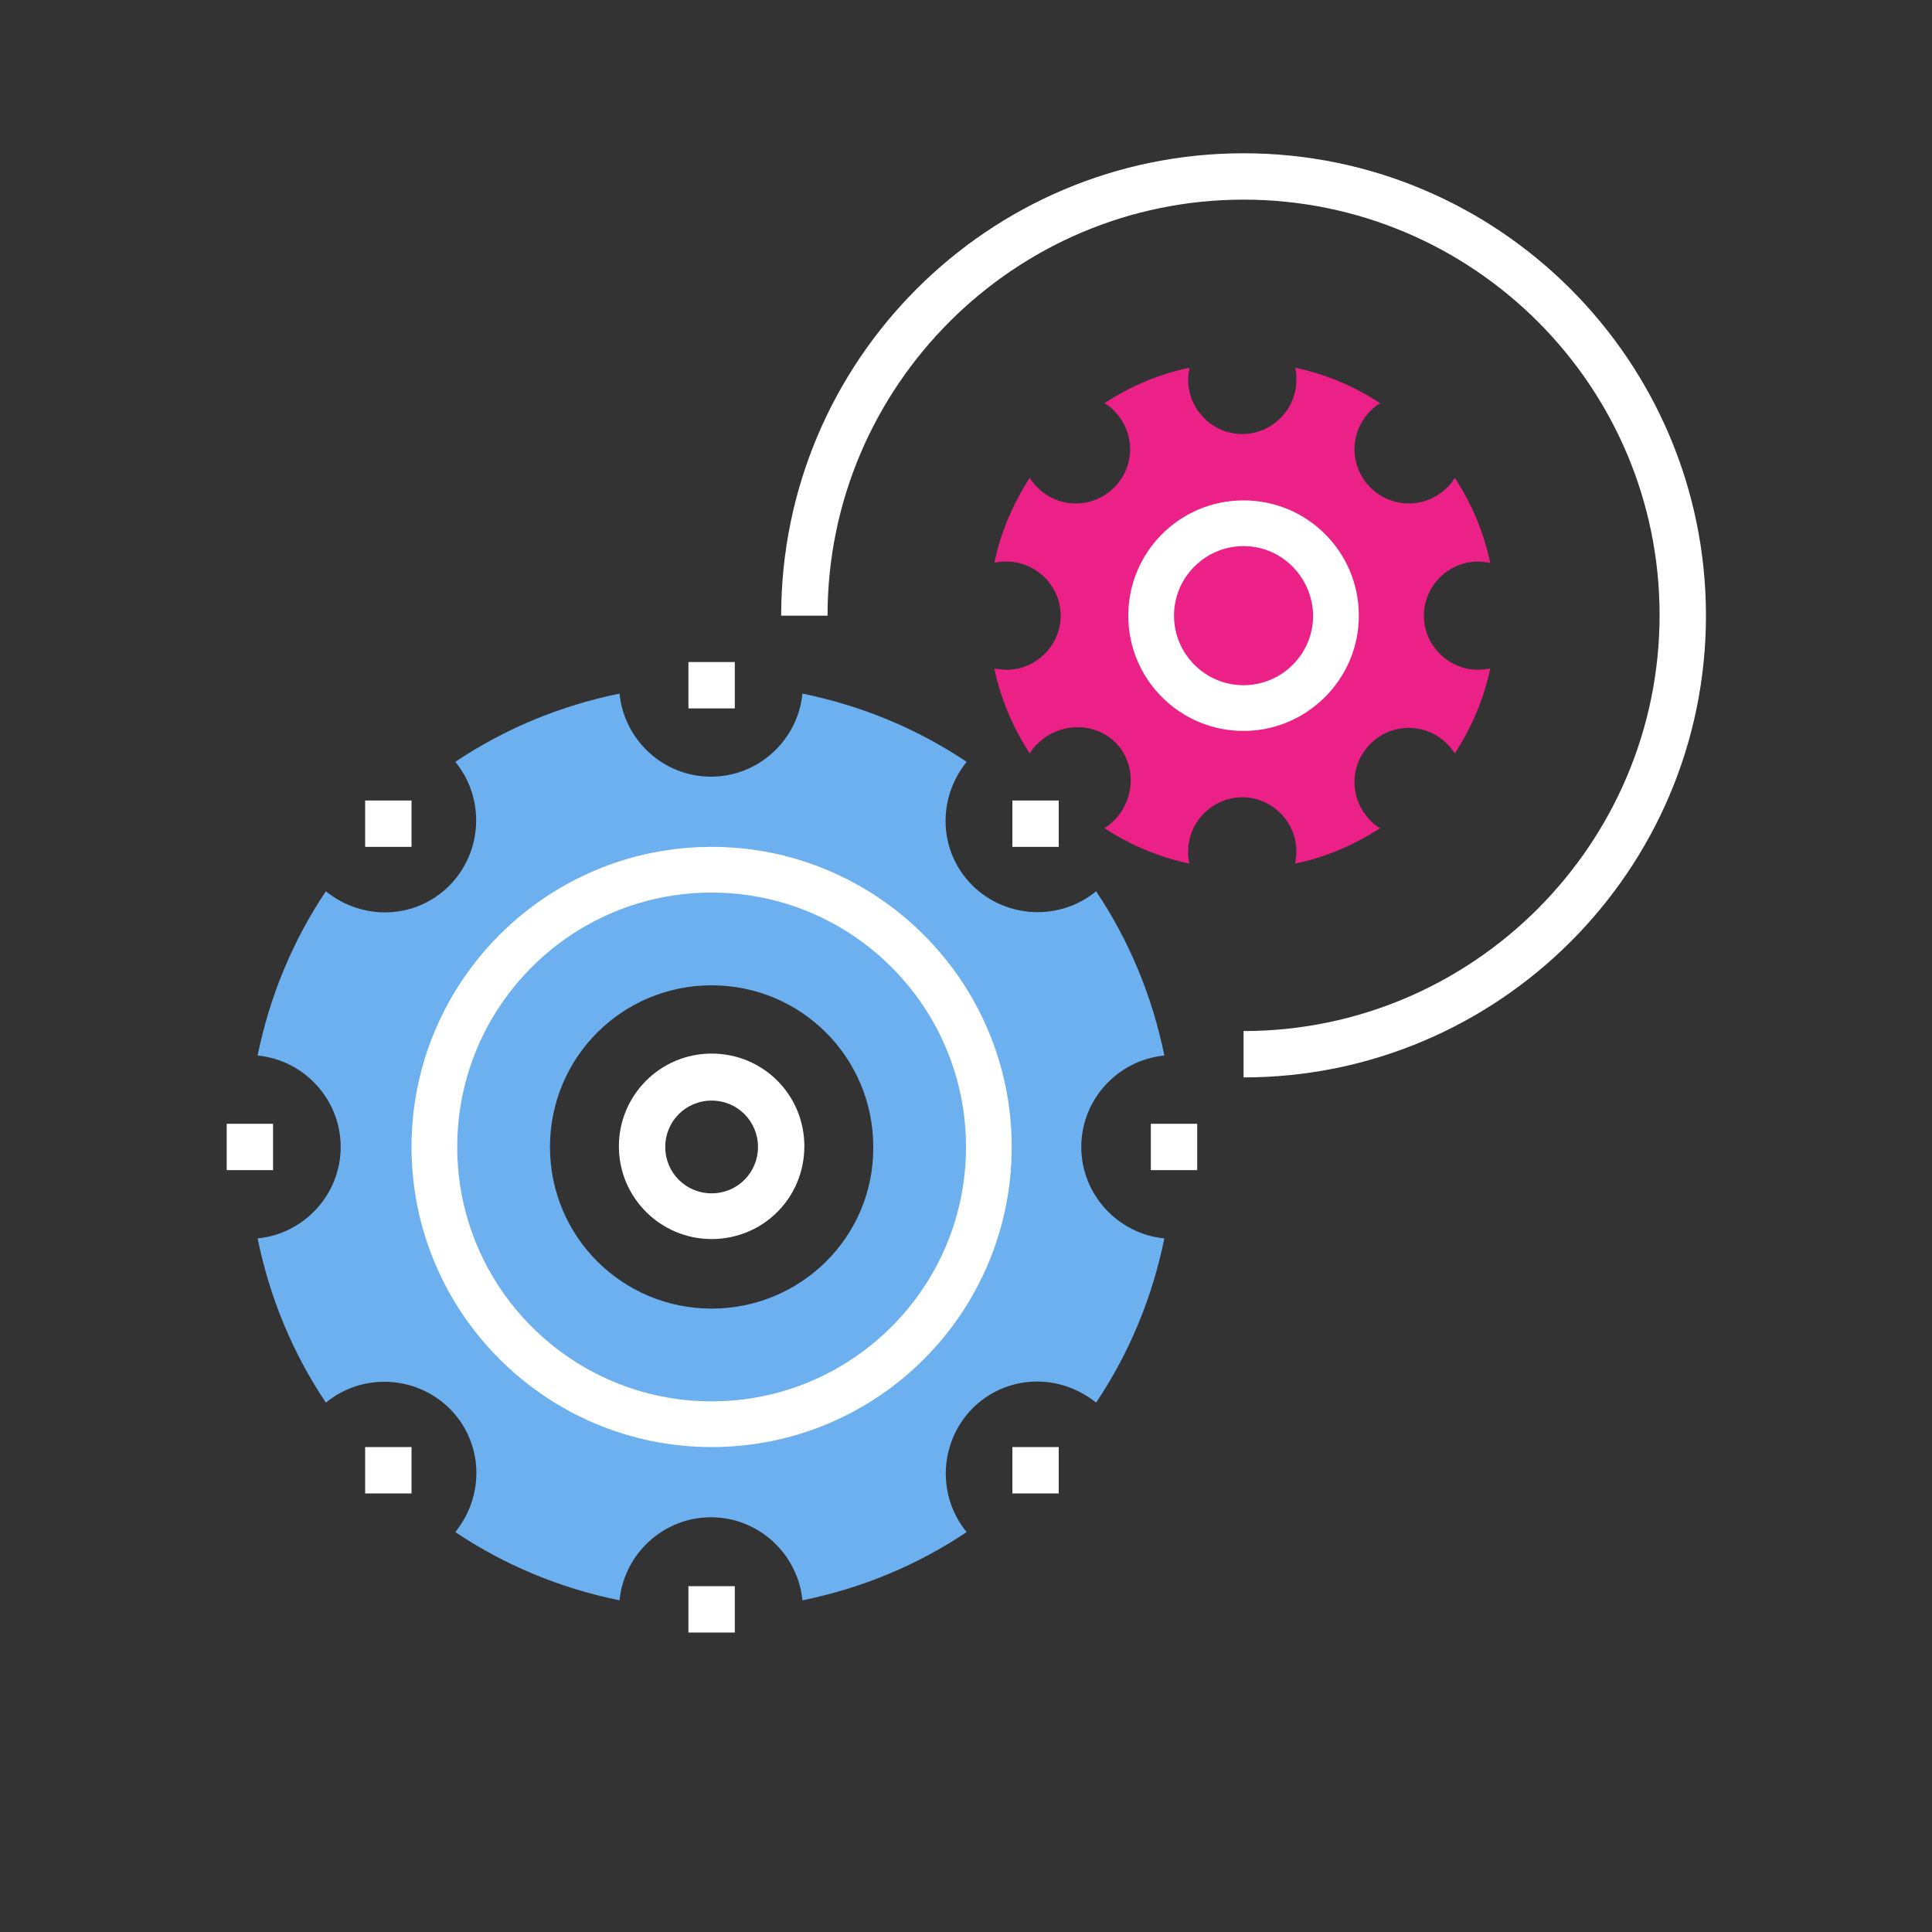
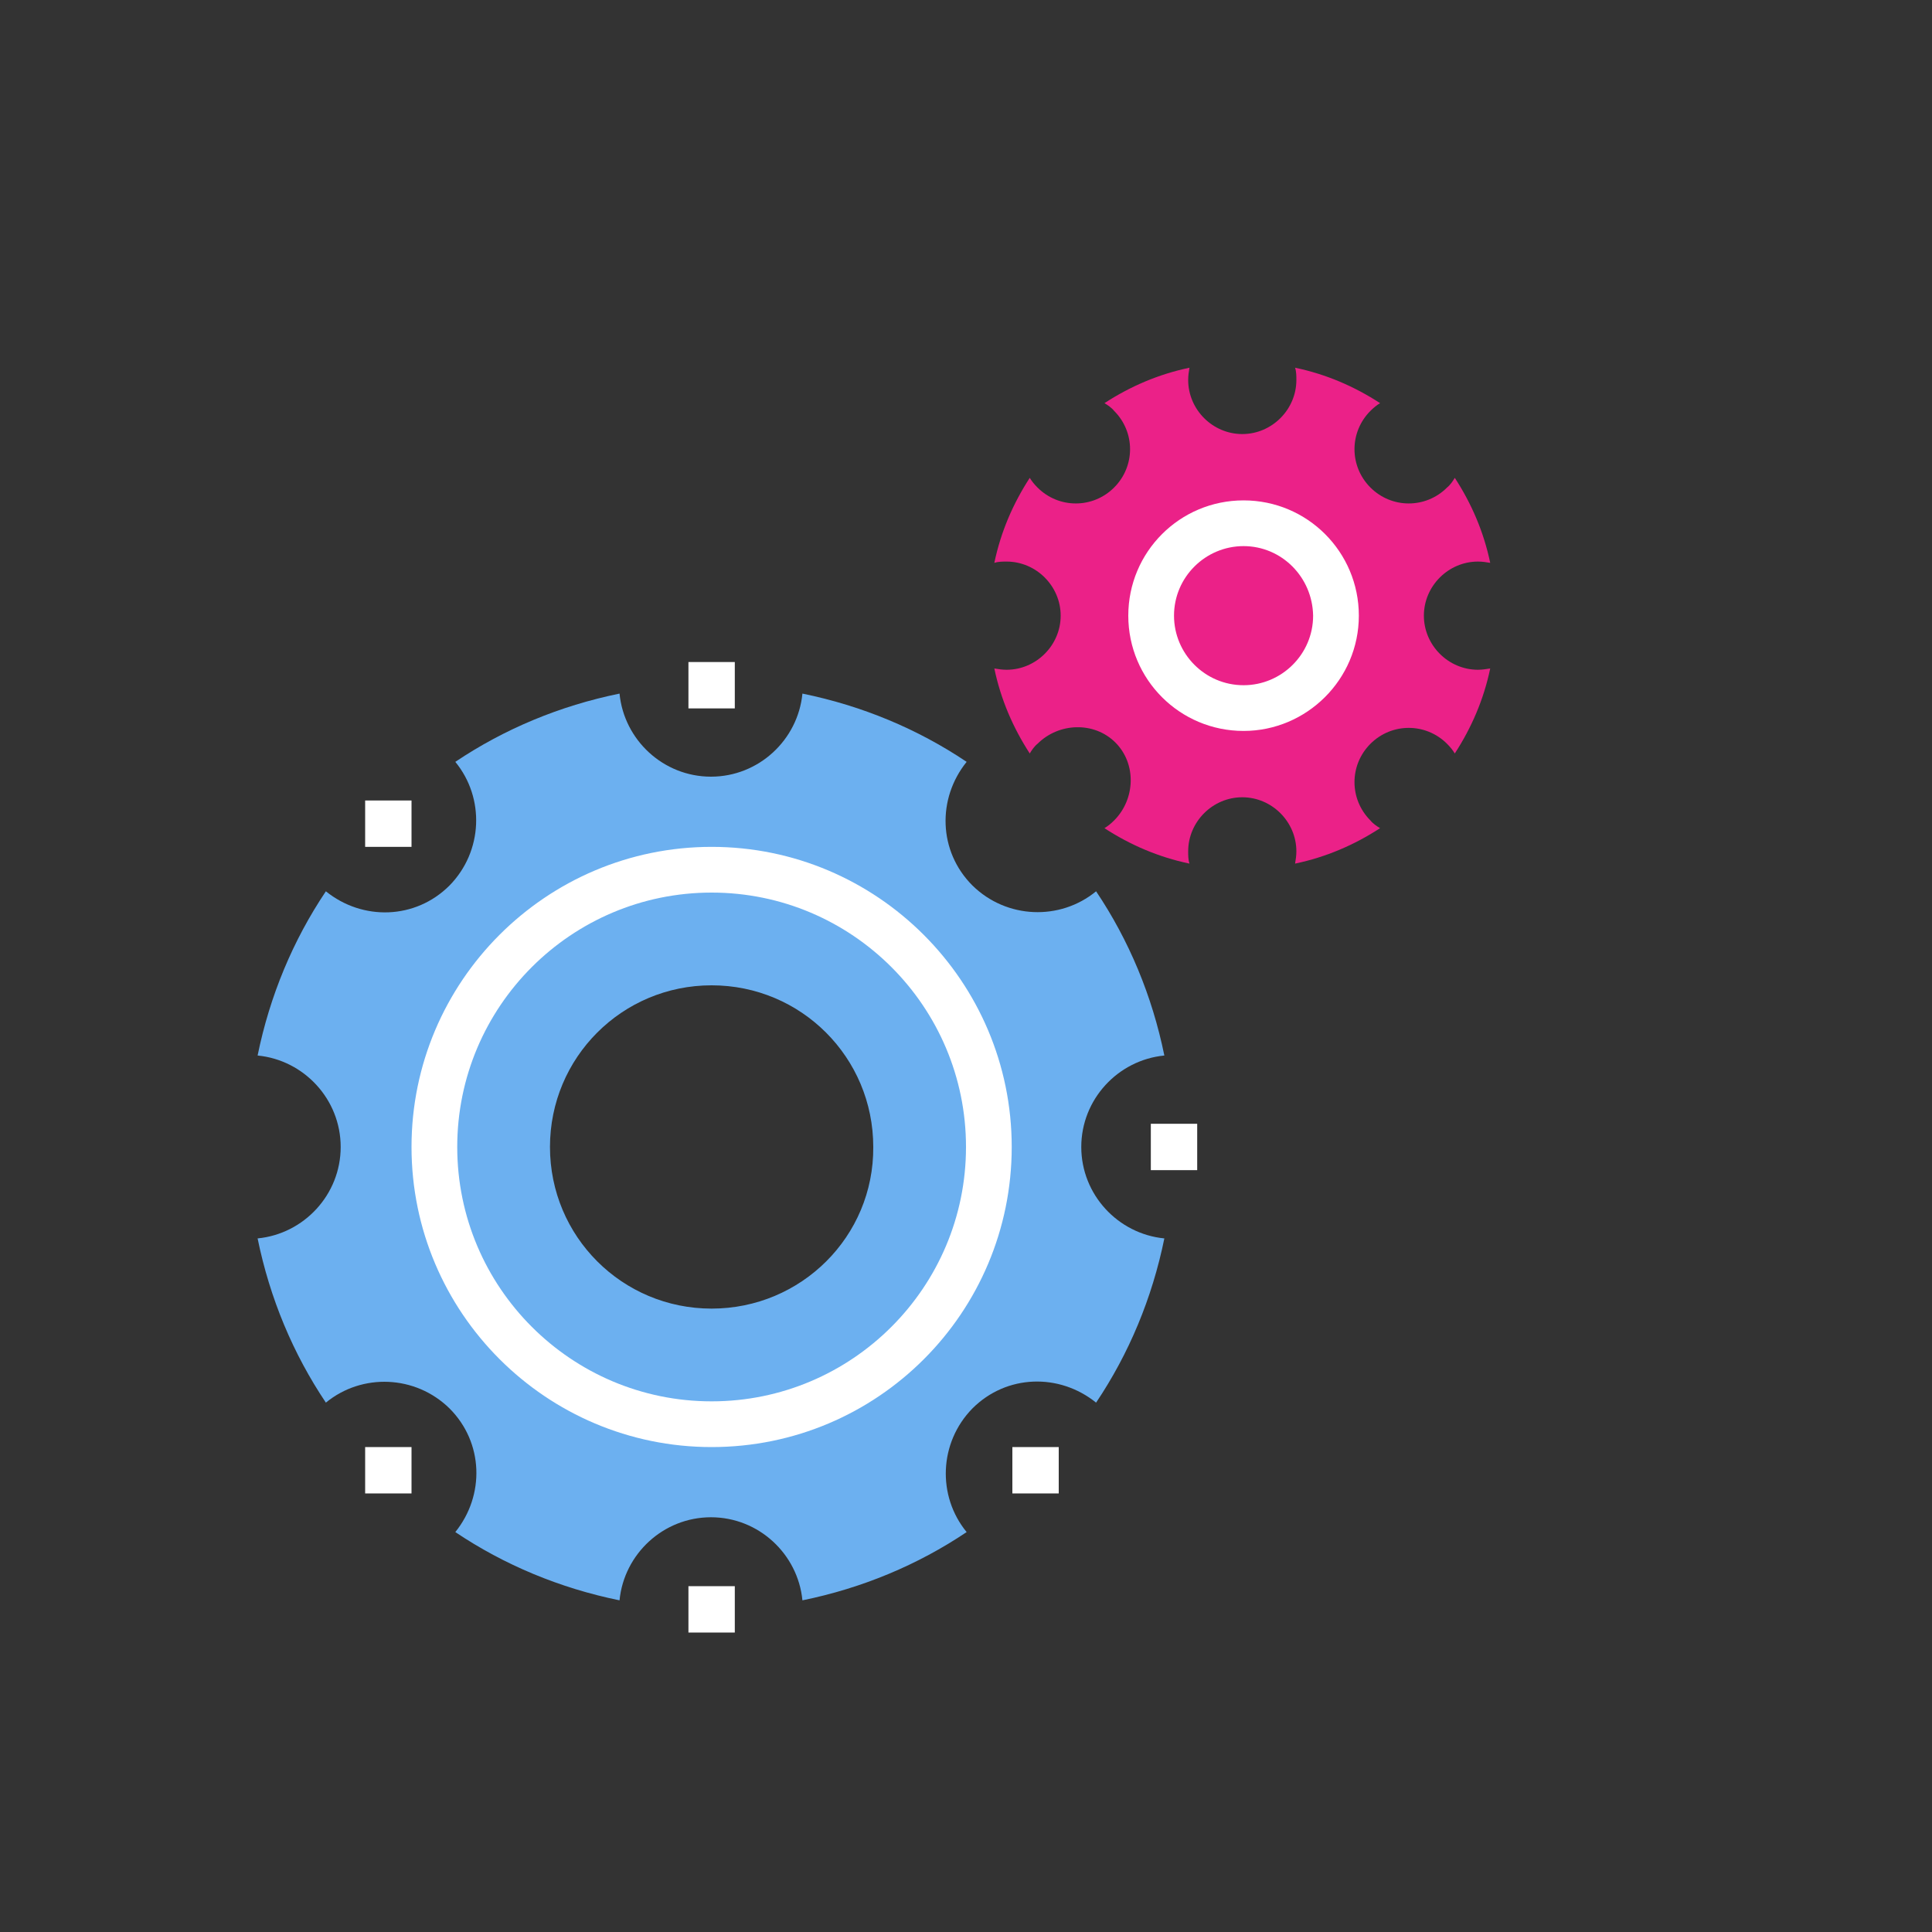
<svg xmlns="http://www.w3.org/2000/svg" version="1.1" id="Layer_1" x="0px" y="0px" viewBox="0 0 300 300" style="enable-background:new 0 0 300 300;" xml:space="preserve">
  <rect x="0" y="0" width="300" height="300" fill="#333333" stroke="none" />
  <style type="text/css"> .st0{fill:#EB2188;} .st1{fill:#FFFFFF;} .st2{fill:#6CB0F0;} </style>
  <g>
    <g>
      <g>
        <path class="st0" d="M229.5,104c-4.6,0-8.4-3.8-8.4-8.4c0-4.6,3.8-8.4,8.4-8.4c0.7,0,1.3,0.1,1.9,0.2c-1-4.8-2.9-9.2-5.5-13.2 c-0.3,0.5-0.7,1.1-1.2,1.5c-3.3,3.3-8.6,3.3-11.9,0c-3.3-3.3-3.3-8.6,0-11.9c0.5-0.5,1-0.9,1.5-1.2c-4-2.6-8.4-4.5-13.2-5.5 c0.2,0.6,0.2,1.3,0.2,1.9c0,4.6-3.8,8.4-8.4,8.4c-4.6,0-8.4-3.8-8.4-8.4c0-0.7,0.1-1.3,0.2-1.9c-4.8,1-9.2,2.9-13.2,5.5 c0.5,0.3,1.1,0.7,1.5,1.2c3.3,3.3,3.3,8.6,0,11.9c-3.3,3.3-8.6,3.3-11.9,0c-0.5-0.5-0.9-1-1.2-1.5c-2.6,4-4.5,8.4-5.5,13.2 c0.6-0.2,1.3-0.2,1.9-0.2c4.6,0,8.4,3.8,8.4,8.4c0,4.6-3.8,8.4-8.4,8.4c-0.7,0-1.3-0.1-1.9-0.2c1,4.8,2.9,9.2,5.5,13.2 c0.3-0.5,0.7-1.1,1.2-1.5c3.3-3.3,8.8-3.5,12.1-0.2c3.3,3.3,3.1,8.8-0.2,12.1c-0.5,0.5-1,0.9-1.5,1.2c4,2.6,8.4,4.5,13.2,5.5 c-0.2-0.6-0.2-1.3-0.2-1.9c0-4.6,3.8-8.4,8.4-8.4c4.6,0,8.4,3.8,8.4,8.4c0,0.7-0.1,1.3-0.2,1.9c4.8-1,9.2-2.9,13.2-5.5 c-0.5-0.3-1.1-0.7-1.5-1.2c-3.3-3.3-3.3-8.6,0-11.9c3.3-3.3,8.6-3.3,11.9,0c0.5,0.5,0.9,1,1.2,1.5c2.6-4,4.5-8.4,5.5-13.2 C230.8,103.9,230.1,104,229.5,104z" />
        <path class="st1" d="M193.1,113.5c-9.9,0-17.9-8-17.9-17.9s8-17.9,17.9-17.9c9.9,0,17.9,8,17.9,17.9S202.9,113.5,193.1,113.5z M193.1,84.8c-5.9,0-10.8,4.8-10.8,10.8c0,5.9,4.8,10.8,10.8,10.8c5.9,0,10.8-4.8,10.8-10.8C203.8,89.6,199,84.8,193.1,84.8z" />
-         <path class="st1" d="M193.1,167.3v-7.2c35.6,0,64.6-29,64.6-64.6S228.7,31,193.1,31s-64.6,29-64.6,64.6h-7.2 c0-39.6,32.2-71.8,71.8-71.8s71.8,32.2,71.8,71.8S232.6,167.3,193.1,167.3z" />
      </g>
      <g>
        <path class="st2" d="M167.9,178.1c0-7.4,5.7-13.5,12.9-14.2c-1.9-9.3-5.5-17.9-10.6-25.5c-5.6,4.6-13.9,4.3-19.2-0.9 c-5.3-5.3-5.5-13.5-0.9-19.2c-7.6-5.1-16.2-8.7-25.5-10.6c-0.7,7.2-6.8,12.9-14.2,12.9c-7.4,0-13.5-5.7-14.2-12.9 c-9.3,1.9-17.9,5.5-25.5,10.6c4.6,5.6,4.3,13.9-0.9,19.2c-5.3,5.3-13.5,5.5-19.2,0.9c-5.1,7.6-8.7,16.2-10.6,25.5 c7.2,0.7,12.9,6.8,12.9,14.2c0,7.4-5.7,13.5-12.9,14.2c1.9,9.3,5.5,17.9,10.6,25.5c5.6-4.6,13.9-4.3,19.2,0.9 c5.3,5.3,5.5,13.5,0.9,19.2c7.6,5.1,16.2,8.7,25.5,10.6c0.7-7.2,6.8-12.9,14.2-12.9c7.4,0,13.5,5.7,14.2,12.9 c9.3-1.9,17.9-5.5,25.5-10.6c-4.6-5.6-4.3-13.9,0.9-19.2c5.3-5.3,13.5-5.5,19.2-0.9c5.1-7.6,8.7-16.2,10.6-25.5 C173.6,191.6,167.9,185.5,167.9,178.1z M110.5,203.2c-13.9,0-25.1-11.2-25.1-25.1c0-13.9,11.2-25.1,25.1-25.1 s25.1,11.2,25.1,25.1C135.7,192,124.4,203.2,110.5,203.2z" />
        <path class="st1" d="M110.5,224.7c-25.7,0-46.6-20.9-46.6-46.6s20.9-46.6,46.6-46.6s46.6,20.9,46.6,46.6S136.3,224.7,110.5,224.7 z M110.5,138.6c-21.8,0-39.5,17.7-39.5,39.5s17.7,39.5,39.5,39.5s39.5-17.7,39.5-39.5S132.3,138.6,110.5,138.6z" />
        <rect x="106.9" y="102.8" class="st1" width="7.2" height="7.2" />
-         <rect x="157.2" y="124.3" class="st1" width="7.2" height="7.2" />
        <rect x="178.7" y="174.5" class="st1" width="7.2" height="7.2" />
        <rect x="157.2" y="224.7" class="st1" width="7.2" height="7.2" />
        <rect x="106.9" y="246.3" class="st1" width="7.2" height="7.2" />
        <rect x="56.7" y="224.7" class="st1" width="7.2" height="7.2" />
-         <rect x="35.2" y="174.5" class="st1" width="7.2" height="7.2" />
        <rect x="56.7" y="124.3" class="st1" width="7.2" height="7.2" />
      </g>
-       <path class="st1" d="M110.5,192.4c-7.9,0-14.4-6.4-14.4-14.4c0-7.9,6.4-14.4,14.4-14.4s14.4,6.4,14.4,14.4 C124.9,186,118.5,192.4,110.5,192.4z M110.5,170.9c-4,0-7.2,3.2-7.2,7.2c0,4,3.2,7.2,7.2,7.2s7.2-3.2,7.2-7.2 C117.7,174.1,114.5,170.9,110.5,170.9z" />
    </g>
  </g>
</svg>